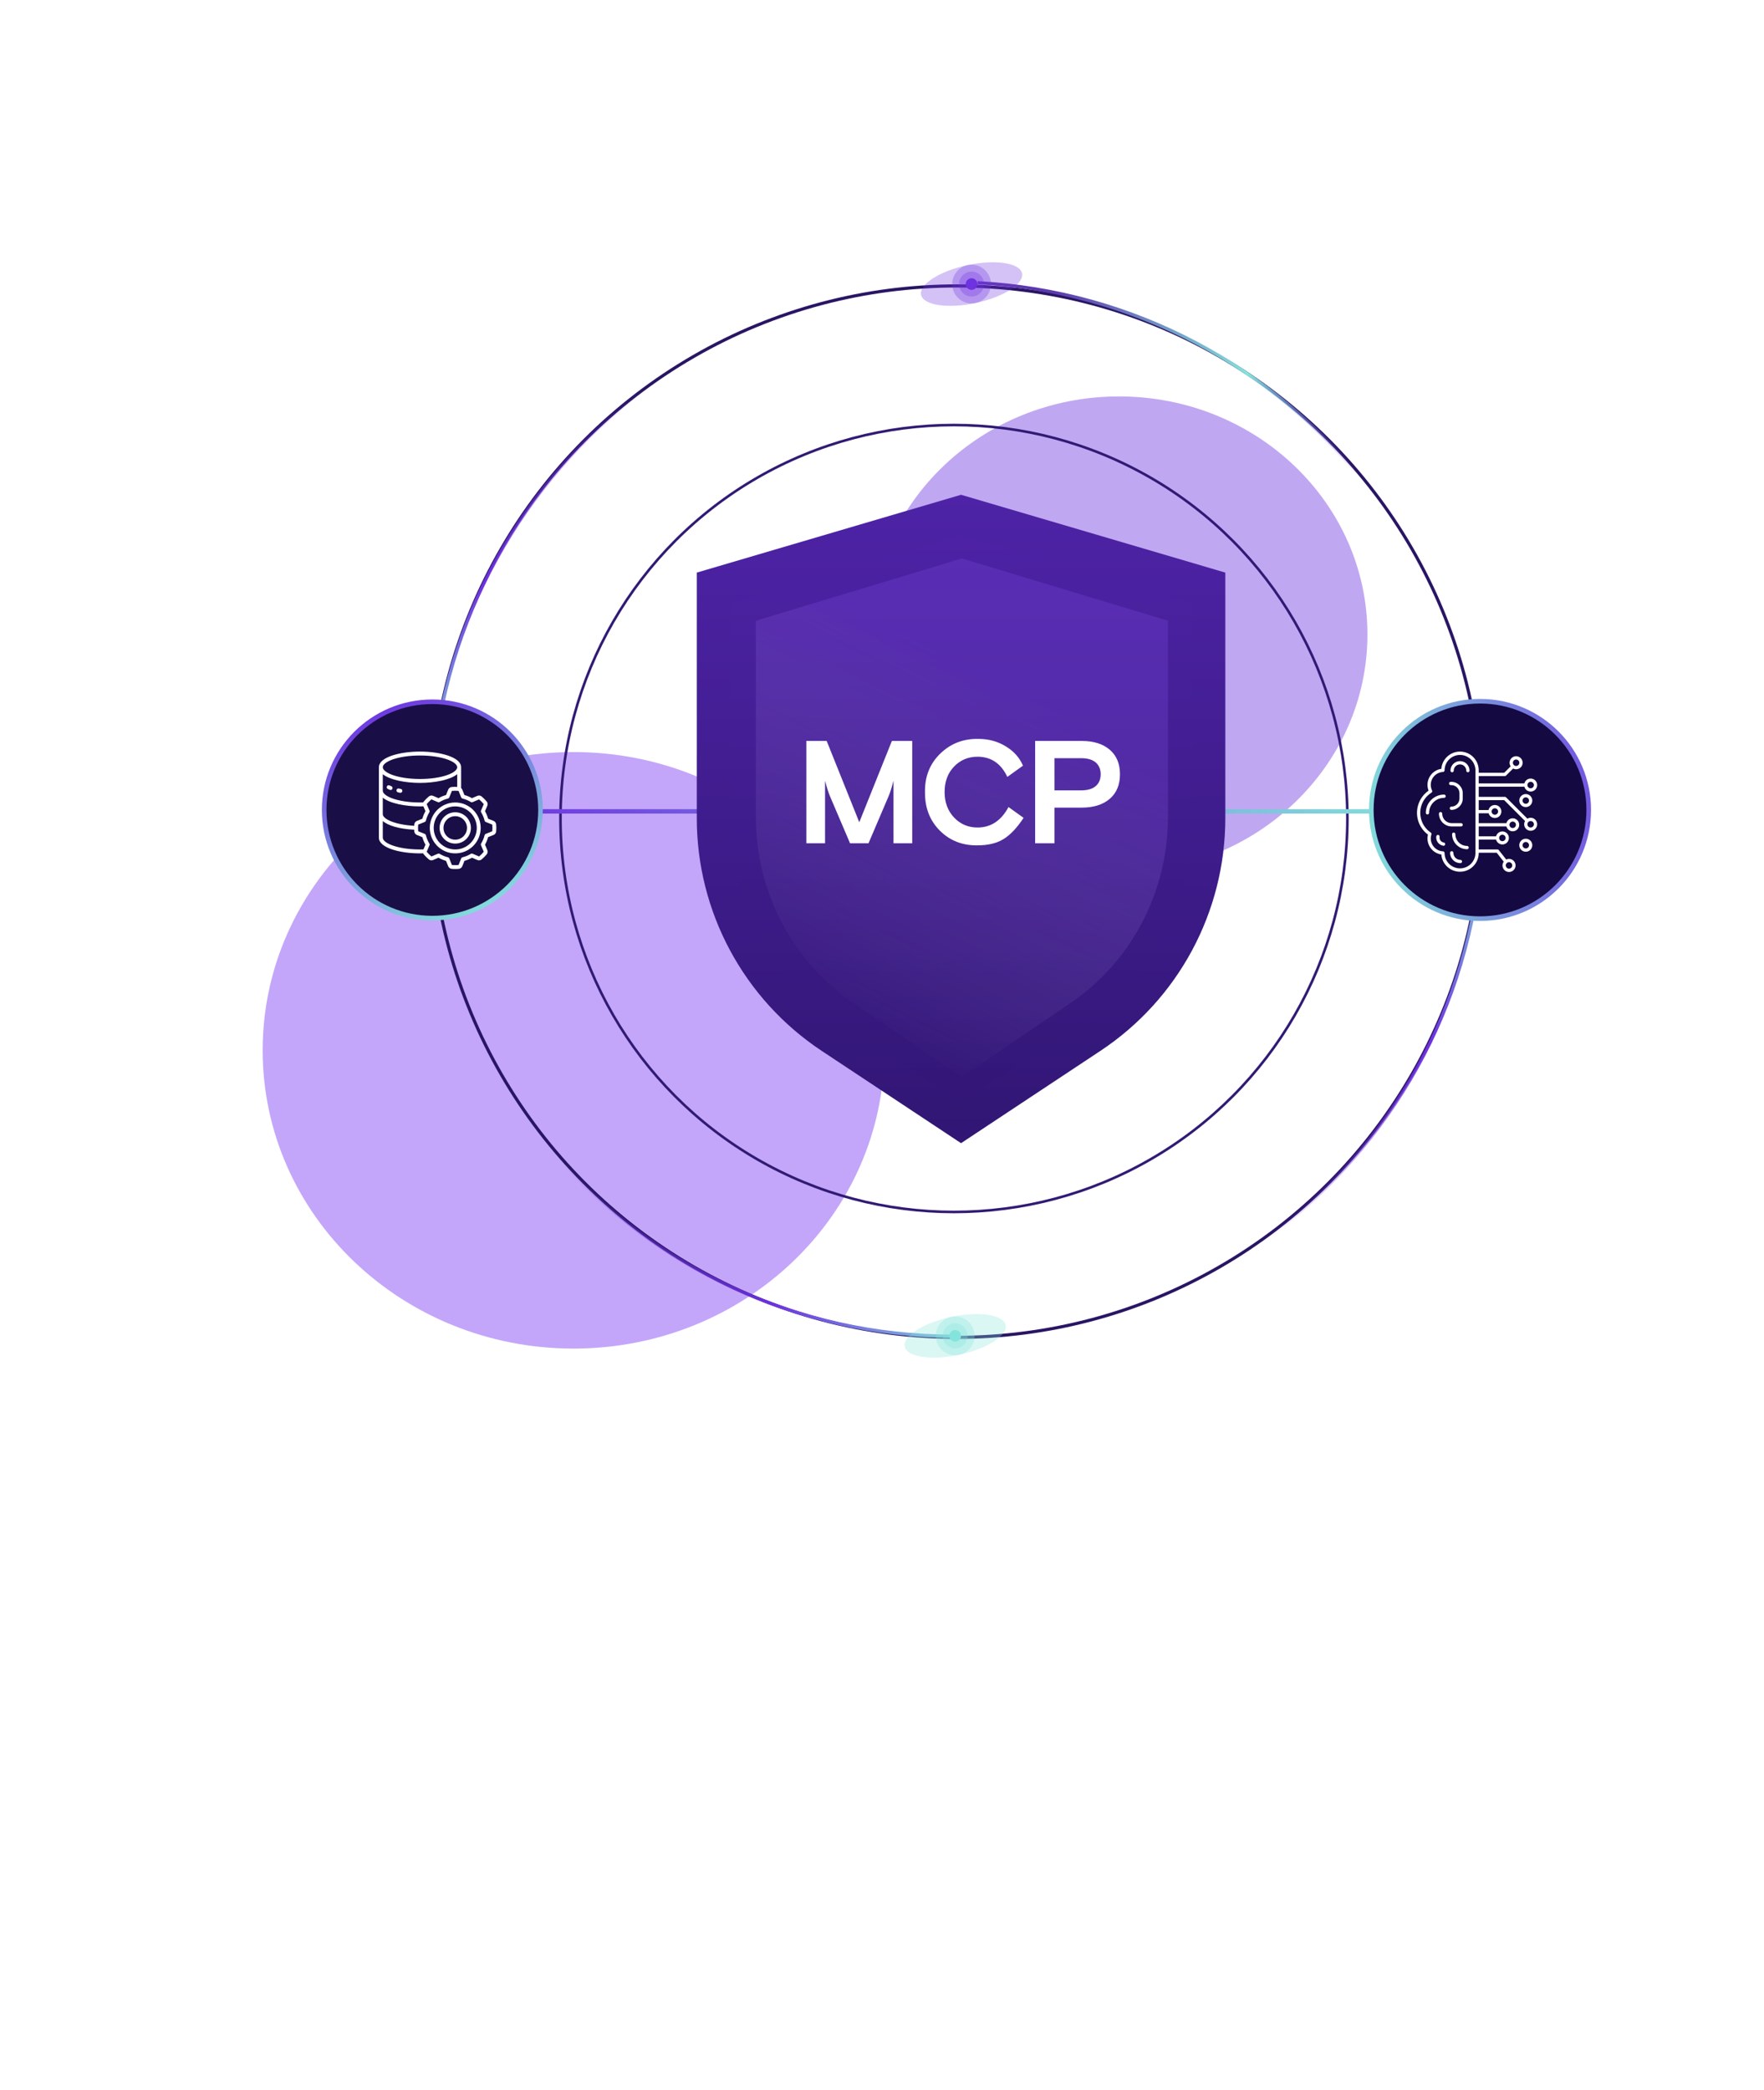
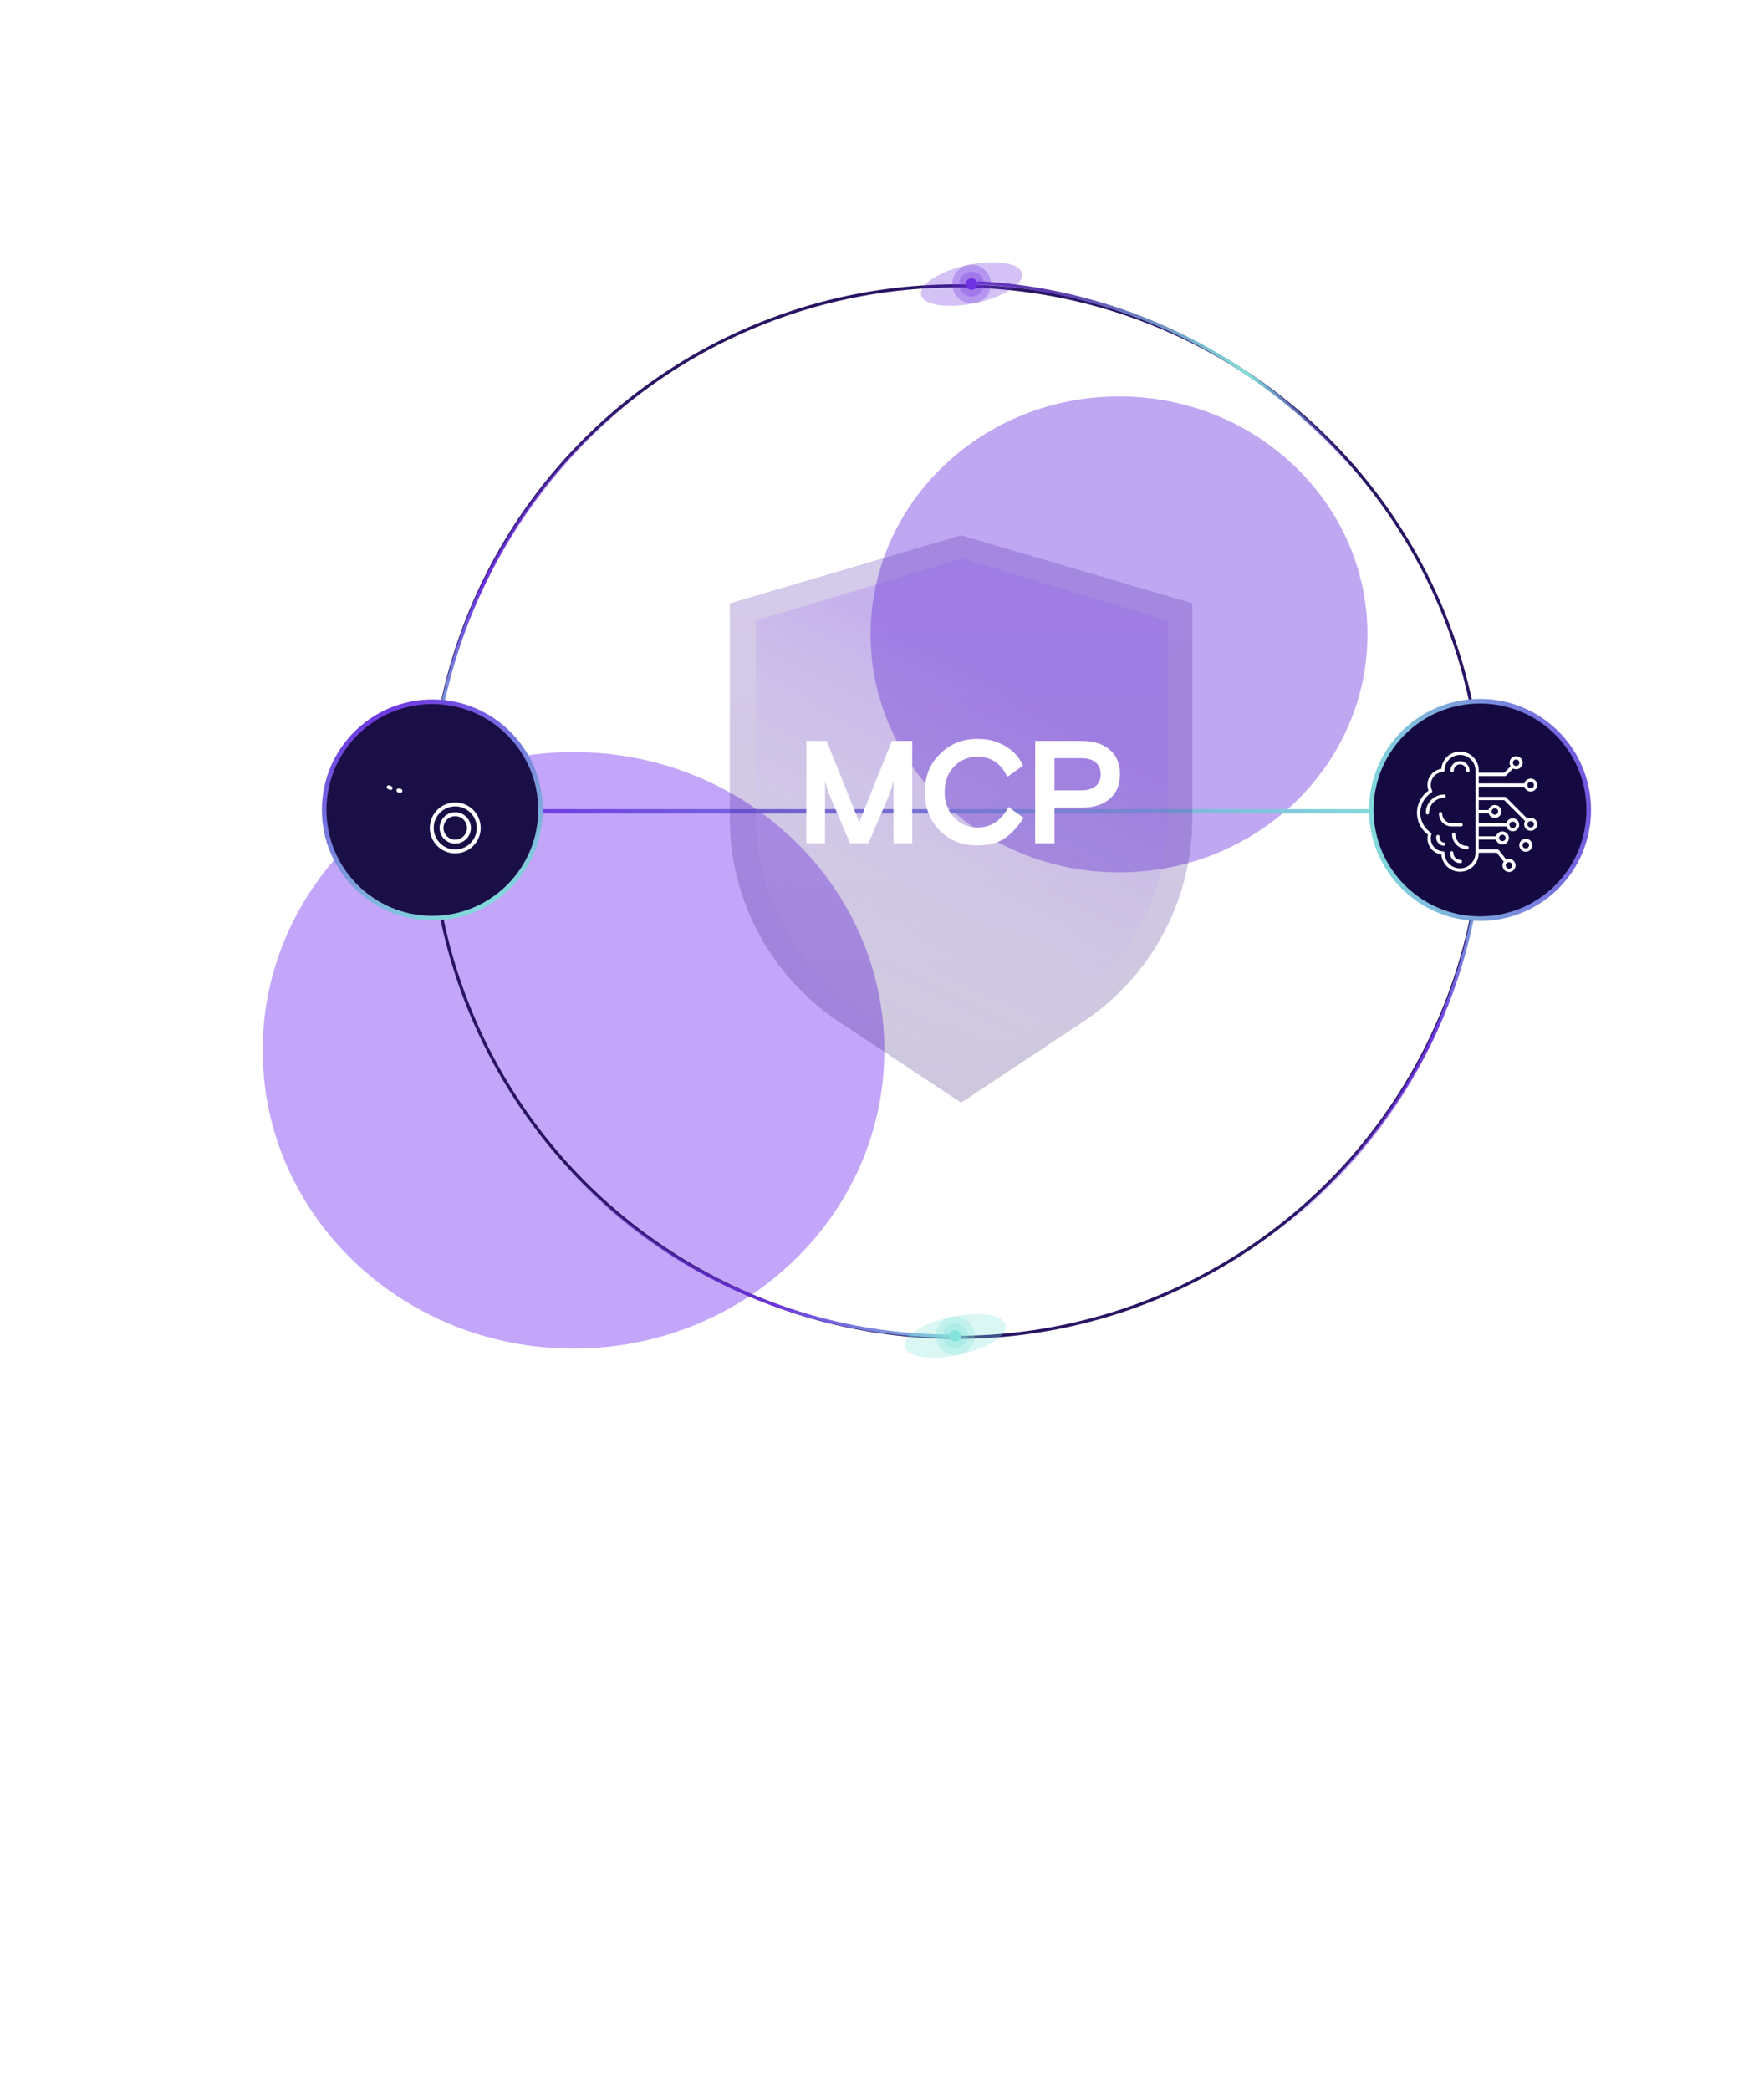
<svg xmlns="http://www.w3.org/2000/svg" fill="none" viewBox="0 0 638 756" height="756" width="638">
  <g filter="url(#filter0_f_6_8771)" opacity="0.43">
    <ellipse fill="#6E32E0" ry="86.068" rx="89.843" cy="229.447" cx="404.724" />
  </g>
  <g filter="url(#filter1_f_6_8771)" opacity="0.5">
    <path fill="#874EF3" d="M319.844 379.876C319.844 439.454 269.511 487.751 207.422 487.751C145.333 487.751 95 439.454 95 379.876C95 320.298 145.333 272 207.422 272C269.511 272 319.844 320.298 319.844 379.876Z" />
  </g>
  <circle stroke-width="1.133" stroke="#291564" r="190.138" cy="293.553" cx="345.992" />
-   <circle stroke-width="0.934" stroke="#311A74" r="142.306" cy="296.032" cx="345.017" />
  <path stroke-width="1.133" stroke="url(#paint0_linear_6_8771)" d="M353.561 102.245C410.149 105.181 460.695 132.884 493.883 175.101" />
  <path stroke-width="1.133" stroke="url(#paint1_linear_6_8771)" d="M535.454 312.809C529.803 369.192 499.705 418.348 455.943 449.47" />
  <path stroke-width="1.133" stroke="url(#paint2_linear_6_8771)" d="M344.78 483.268C288.288 483.291 236.513 458.287 201.255 417.895" />
  <path stroke-width="1.133" stroke="url(#paint3_linear_6_8771)" d="M156.926 275.375C162.394 219.149 192.311 170.049 235.938 138.884" />
  <path stroke-width="1.598" stroke="url(#paint4_linear_6_8771)" d="M510.442 293.457L175.167 293.457" />
  <circle stroke-width="1.664" stroke="url(#paint5_linear_6_8771)" fill="#150941" r="39.317" cy="292.936" cx="535.289" />
  <circle stroke-width="1.656" stroke="url(#paint6_linear_6_8771)" fill="#1A0E47" r="39.121" cy="292.936" cx="156.366" />
-   <path fill="url(#paint7_linear_6_8771)" d="M347.59 178.948L252.013 207.094V295.957C252.013 329.793 268.976 361.384 297.188 380.075L347.59 413.46L397.993 380.075C426.205 361.384 443.167 329.793 443.167 295.957V207.094L347.59 178.948Z" />
  <path fill="url(#paint8_linear_6_8771)" d="M263.956 218.223L347.59 193.599L431.225 218.223V295.979C431.225 325.589 416.387 353.228 391.697 369.585L347.59 398.81L303.484 369.585C278.805 353.228 263.956 325.589 263.956 295.979V218.223Z" opacity="0.24" />
  <path fill="url(#paint9_linear_6_8771)" d="M347.903 201.995L273.383 224.488V295.515C273.383 322.563 286.614 347.81 308.603 362.752L347.903 389.447L387.203 362.752C409.201 347.81 422.422 322.563 422.422 295.515V224.488L347.903 201.995Z" opacity="0.21" />
  <path fill="white" d="M291.634 305.005V267.978H298.987L310.782 297.388L322.578 267.978H329.931V305.005H323.16V282.365C322.49 284.94 321.89 286.826 321.362 288.025L314.115 305.005H307.45L300.203 288.025C299.674 286.826 299.075 284.94 298.405 282.365V305.005H291.634ZM334.552 286.491C334.447 280.919 336.263 276.3 340.001 272.632C343.739 268.965 348.323 267.167 353.753 267.237C357.527 267.237 360.859 268.136 363.751 269.935C366.642 271.663 368.723 273.99 369.992 276.917L364.333 280.99C362.04 276.124 358.444 273.69 353.542 273.69C350.157 273.69 347.318 274.889 345.026 277.287C342.769 279.65 341.64 282.718 341.64 286.491C341.64 290.194 342.786 293.262 345.079 295.695C347.371 298.093 350.192 299.292 353.542 299.292C358.373 299.292 362.111 296.823 364.756 291.887L370.204 295.801C367.841 299.398 365.426 301.954 362.957 303.471C360.524 304.987 357.368 305.745 353.489 305.745C348.058 305.816 343.527 304.035 339.895 300.403C336.263 296.735 334.482 292.098 334.552 286.491ZM374.389 305.005V267.978H391.21C395.512 267.978 398.897 269.036 401.366 271.151C403.834 273.267 405.068 276.229 405.068 280.038C405.068 283.846 403.834 286.809 401.366 288.924C398.897 291.04 395.512 292.098 391.21 292.098H381.371V305.005H374.389ZM381.371 285.856H390.998C393.326 285.856 395.089 285.345 396.288 284.322C397.487 283.3 398.086 281.872 398.086 280.038C398.086 278.204 397.487 276.776 396.288 275.753C395.089 274.731 393.326 274.219 390.998 274.219H381.371V285.856Z" />
  <circle fill="#6E32E0" r="2.104" cy="102.74" cx="351.394" />
  <circle fill="#6E32E0" r="4.519" cy="102.74" cx="351.394" opacity="0.3" />
  <circle fill="#6E32E0" r="7.007" cy="102.741" cx="351.394" opacity="0.3" />
  <g filter="url(#filter2_f_6_8771)" opacity="0.3">
    <ellipse fill="#6E32E0" transform="rotate(77.979 351.394 102.741)" ry="18.666" rx="7.007" cy="102.741" cx="351.394" />
  </g>
  <circle fill="#84E4DB" r="2.104" cy="483.14" cx="345.466" />
  <circle fill="#84E4DB" r="4.519" cy="483.14" cx="345.466" opacity="0.3" />
  <circle fill="#84E4DB" r="7.007" cy="483.141" cx="345.466" opacity="0.3" />
  <g filter="url(#filter3_f_6_8771)" opacity="0.3">
    <ellipse fill="#84E4DB" transform="rotate(77.979 345.466 483.14)" ry="18.666" rx="7.007" cy="483.14" cx="345.466" />
  </g>
  <path fill="white" d="M522.884 287.973C522.884 287.644 522.618 287.378 522.29 287.378C518.643 287.384 515.689 290.339 515.684 293.986C515.684 294.314 515.95 294.58 516.279 294.58C516.607 294.58 516.873 294.314 516.873 293.986C516.876 290.995 519.3 288.571 522.29 288.567C522.618 288.567 522.884 288.3 522.884 287.973Z" />
  <path fill="white" d="M528.051 275.275C526.146 275.278 524.604 276.821 524.602 278.724C524.602 279.053 524.868 279.318 525.196 279.318C525.525 279.318 525.791 279.053 525.791 278.724C525.791 277.475 526.803 276.463 528.051 276.463C529.3 276.463 530.312 277.475 530.312 278.724C530.312 279.053 530.578 279.318 530.907 279.318C531.235 279.318 531.501 279.053 531.501 278.724C531.499 276.82 529.956 275.277 528.051 275.275H528.051Z" />
-   <path fill="white" d="M524.676 283.963H524.931C526.545 283.965 527.854 285.273 527.855 286.887V288.808C527.854 290.422 526.545 291.731 524.931 291.732C524.603 291.732 524.337 291.998 524.337 292.327C524.337 292.655 524.603 292.921 524.931 292.921C527.201 292.918 529.041 291.079 529.044 288.808V286.887C529.041 284.617 527.201 282.777 524.931 282.774H524.676C524.348 282.774 524.082 283.04 524.082 283.368C524.082 283.697 524.348 283.963 524.676 283.963Z" />
  <path fill="white" d="M528.454 298.905C528.782 298.905 529.048 298.64 529.048 298.311C529.048 297.982 528.782 297.717 528.454 297.717H525.058C523.159 297.715 521.621 296.177 521.619 294.278C521.619 293.95 521.353 293.684 521.025 293.684C520.696 293.684 520.43 293.95 520.43 294.278C520.434 296.832 522.504 298.902 525.058 298.905H528.454Z" />
  <path fill="white" d="M530.619 305.953C528.276 305.951 526.376 304.052 526.374 301.708C526.374 301.38 526.108 301.114 525.78 301.114C525.451 301.114 525.185 301.38 525.185 301.708C525.189 304.708 527.619 307.139 530.619 307.142C530.948 307.142 531.213 306.876 531.213 306.548C531.213 306.219 530.948 305.953 530.619 305.953Z" />
  <path fill="white" d="M522.186 304.716C521.195 304.567 520.511 303.642 520.658 302.65C520.711 302.326 520.492 302.021 520.167 301.968C519.843 301.915 519.538 302.134 519.485 302.459C519.485 302.464 519.483 302.469 519.482 302.474C519.238 304.115 520.369 305.644 522.01 305.892C522.039 305.896 522.068 305.899 522.098 305.899C522.427 305.899 522.692 305.633 522.692 305.304C522.692 305.01 522.477 304.76 522.185 304.717L522.186 304.716Z" />
  <path fill="white" d="M528.199 310.993C526.793 310.991 525.654 309.852 525.652 308.446C525.652 308.117 525.386 307.851 525.058 307.851C524.729 307.851 524.463 308.117 524.463 308.446C524.466 310.508 526.137 312.179 528.199 312.181C528.528 312.181 528.793 311.916 528.793 311.587C528.793 311.258 528.528 310.993 528.199 310.993Z" />
  <path fill="white" d="M553.606 295.765C553.188 295.765 552.778 295.878 552.418 296.091L544.709 288.382C544.597 288.27 544.446 288.208 544.288 288.208H534.822V284.53H551.329C551.658 285.789 552.944 286.543 554.203 286.215C555.462 285.886 556.217 284.6 555.889 283.341C555.56 282.082 554.274 281.327 553.015 281.656C552.189 281.87 551.544 282.516 551.329 283.341H534.822V280.681H544.288C544.446 280.681 544.597 280.618 544.709 280.507L547.256 277.96C548.412 278.562 549.838 278.113 550.44 276.955C551.041 275.799 550.592 274.373 549.435 273.771C548.279 273.169 546.853 273.619 546.251 274.776C545.856 275.534 545.902 276.448 546.373 277.162L544.042 279.492H534.822V278.594C534.819 274.854 531.785 271.825 528.045 271.827C524.513 271.83 521.576 274.547 521.3 278.069C518.423 278.492 516.291 280.959 516.291 283.866C516.291 284.58 516.421 285.289 516.679 285.955C512.243 289.054 511.159 295.162 514.257 299.598C514.863 300.467 515.607 301.231 516.459 301.862C515.69 305.003 517.613 308.172 520.754 308.942C520.934 308.986 521.117 309.022 521.3 309.048C521.592 312.776 524.851 315.562 528.58 315.269C532.101 314.993 534.819 312.055 534.822 308.522V308.416H541.325L543.858 311.635C543.097 312.698 543.343 314.176 544.406 314.937C545.469 315.697 546.947 315.451 547.708 314.388C548.469 313.325 548.223 311.847 547.16 311.086C546.461 310.587 545.547 310.505 544.771 310.872L542.081 307.454C541.968 307.311 541.796 307.228 541.614 307.228H534.822V303.662H541.098C541.427 304.921 542.713 305.675 543.972 305.347C545.232 305.018 545.986 303.732 545.658 302.473C545.329 301.214 544.043 300.459 542.784 300.788C541.958 301.002 541.313 301.648 541.098 302.473H534.822V298.907H544.833C545.162 300.166 546.448 300.921 547.707 300.592C548.966 300.264 549.721 298.977 549.393 297.718C549.064 296.459 547.778 295.704 546.519 296.033C545.693 296.248 545.048 296.893 544.833 297.718H534.822V294.152H538.394C538.753 295.403 540.058 296.126 541.31 295.767C542.561 295.408 543.284 294.103 542.925 292.852C542.566 291.601 541.261 290.878 540.009 291.237C539.189 291.472 538.56 292.133 538.365 292.964H534.822V289.398H544.043L551.577 296.932C550.921 298.055 551.3 299.496 552.422 300.152C553.544 300.808 554.986 300.429 555.642 299.307C556.298 298.184 555.919 296.743 554.797 296.087C554.436 295.877 554.025 295.766 553.607 295.766L553.606 295.765ZM553.606 282.768C554.252 282.768 554.774 283.29 554.775 283.935C554.776 284.58 554.253 285.103 553.607 285.103C552.962 285.104 552.44 284.581 552.439 283.936C552.439 283.292 552.962 282.769 553.606 282.768ZM548.342 274.701C548.987 274.701 549.51 275.224 549.51 275.869C549.51 276.513 548.987 277.036 548.342 277.036C547.698 277.036 547.175 276.513 547.175 275.869C547.175 275.224 547.698 274.702 548.342 274.701ZM546.942 313C546.942 313.644 546.419 314.167 545.774 314.167C545.13 314.167 544.607 313.644 544.607 313C544.607 312.356 545.13 311.833 545.774 311.833C546.419 311.833 546.941 312.356 546.942 313ZM543.376 301.899C544.021 301.899 544.543 302.421 544.544 303.066C544.545 303.712 544.022 304.234 543.376 304.235C542.731 304.236 542.209 303.713 542.208 303.067C542.208 302.422 542.731 301.9 543.376 301.899ZM547.111 297.144C547.757 297.144 548.279 297.667 548.28 298.312C548.28 298.957 547.757 299.479 547.112 299.48C546.467 299.481 545.945 298.958 545.944 298.313C545.944 297.667 546.467 297.145 547.111 297.144ZM540.656 292.333C541.301 292.333 541.824 292.855 541.824 293.5C541.824 294.146 541.302 294.668 540.657 294.669C540.012 294.669 539.49 294.146 539.489 293.501C539.489 292.857 540.012 292.334 540.656 292.333ZM533.633 308.521C533.613 311.604 531.097 314.088 528.014 314.067C524.964 314.048 522.495 311.584 522.468 308.534V308.507C522.468 308.191 522.221 307.931 521.905 307.914C519.331 307.78 517.352 305.586 517.484 303.011C517.506 302.599 517.581 302.192 517.709 301.8C517.792 301.548 517.697 301.272 517.477 301.124C513.534 298.467 512.492 293.116 515.15 289.173C515.827 288.168 516.708 287.318 517.737 286.677C517.995 286.515 518.091 286.185 517.956 285.912C516.822 283.6 517.776 280.806 520.088 279.671C520.656 279.393 521.274 279.232 521.906 279.2C522.222 279.183 522.469 278.923 522.469 278.607V278.579C522.496 275.497 525.018 273.019 528.101 273.046C531.15 273.074 533.613 275.543 533.634 278.592V308.521L533.633 308.521ZM553.606 299.289C552.961 299.289 552.439 298.766 552.439 298.122C552.439 297.477 552.962 296.954 553.606 296.954C554.251 296.954 554.774 297.477 554.774 298.122C554.773 298.766 554.251 299.288 553.606 299.289Z" />
-   <path fill="white" d="M551.845 287.19C550.543 287.19 549.489 288.245 549.488 289.546C549.487 290.848 550.542 291.902 551.844 291.903C553.145 291.904 554.2 290.849 554.201 289.547C554.199 288.246 553.145 287.192 551.845 287.19ZM551.845 290.714C551.2 290.714 550.677 290.191 550.676 289.546C550.676 288.901 551.199 288.379 551.844 288.378C552.489 288.377 553.011 288.9 553.012 289.545C553.012 290.191 552.489 290.713 551.845 290.714Z" />
  <path fill="white" d="M551.845 303.339C550.543 303.339 549.489 304.393 549.488 305.695C549.487 306.996 550.542 308.051 551.844 308.052C553.145 308.052 554.2 306.997 554.201 305.696C554.199 304.395 553.145 303.34 551.845 303.339ZM551.845 306.862C551.2 306.862 550.677 306.34 550.676 305.695C550.676 305.049 551.199 304.527 551.844 304.526C552.489 304.526 553.011 305.049 553.012 305.694C553.012 306.338 552.489 306.861 551.845 306.862Z" />
-   <path fill="white" d="M178.498 296.893L176.547 296.114C176.281 295.163 175.9 294.247 175.415 293.387L176.238 291.458C176.473 290.929 176.386 290.311 176.011 289.868C175.468 289.221 174.868 288.622 174.221 288.078C173.78 287.703 173.162 287.615 172.633 287.849L170.703 288.673C169.842 288.188 168.927 287.808 167.976 287.541L167.197 285.592C167.103 285.368 166.957 285.169 166.772 285.012V277.492C166.772 273.81 159.11 271.827 151.901 271.827C144.692 271.827 137.032 273.81 137.032 277.492V302.983C137.032 306.665 144.693 308.648 151.903 308.648C152.293 308.648 152.669 308.634 153.049 308.624C153.106 308.767 153.186 308.901 153.285 309.019C153.83 309.666 154.429 310.265 155.075 310.809C155.518 311.184 156.134 311.272 156.664 311.037L158.594 310.214C159.454 310.699 160.37 311.079 161.32 311.346L162.099 313.294C162.313 313.826 162.804 314.196 163.374 314.255C163.815 314.294 164.257 314.313 164.687 314.313C165.117 314.313 165.537 314.294 165.927 314.255C166.498 314.196 166.989 313.826 167.202 313.293L167.981 311.345C168.932 311.078 169.848 310.697 170.708 310.213L172.636 311.036C173.166 311.271 173.783 311.182 174.226 310.808C174.873 310.263 175.473 309.665 176.016 309.018C176.39 308.576 176.478 307.959 176.244 307.43L175.42 305.499C175.903 304.637 176.282 303.721 176.547 302.77L178.498 301.99C179.027 301.777 179.395 301.29 179.455 300.723C179.54 299.872 179.54 299.014 179.455 298.163C179.395 297.595 179.028 297.106 178.498 296.892V296.893ZM151.903 273.244C159.835 273.244 165.358 275.482 165.358 277.492C165.358 279.502 159.835 281.741 151.903 281.741C143.972 281.741 138.449 279.501 138.449 277.492C138.449 275.483 143.972 273.244 151.903 273.244ZM138.449 280.013C140.991 282.068 146.57 283.156 151.903 283.156C157.237 283.156 162.815 282.068 165.358 280.013V284.606C164.698 284.565 164.035 284.574 163.376 284.632C162.805 284.69 162.314 285.061 162.101 285.593L161.322 287.541C160.371 287.808 159.455 288.189 158.596 288.673L156.667 287.85C156.137 287.614 155.518 287.703 155.076 288.078C154.43 288.623 153.83 289.222 153.287 289.868C153.199 289.972 153.126 290.087 153.069 290.211C152.683 290.223 152.297 290.238 151.903 290.238C143.972 290.238 138.449 287.999 138.449 285.989V280.014V280.013ZM138.449 288.51C140.991 290.565 146.57 291.653 151.903 291.653C152.317 291.653 152.723 291.637 153.13 291.623L153.882 293.385C153.397 294.246 153.018 295.162 152.753 296.114L150.802 296.893C150.274 297.106 149.905 297.593 149.845 298.16C149.829 298.33 149.83 298.501 149.82 298.672C142.99 298.309 138.448 296.262 138.448 294.485V288.51H138.449ZM153.153 307.203C152.741 307.217 152.328 307.23 151.903 307.23C143.972 307.23 138.449 304.992 138.449 302.982V296.96C140.298 298.51 144.014 299.803 149.811 300.086C149.822 300.299 149.822 300.511 149.843 300.723C149.901 301.293 150.271 301.785 150.803 301.998L152.751 302.777C153.017 303.728 153.398 304.644 153.884 305.504L153.153 307.203ZM178.048 300.59C178.038 300.629 178.01 300.661 177.972 300.676L175.693 301.586C175.482 301.671 175.323 301.853 175.268 302.074C175.005 303.134 174.585 304.147 174.02 305.081C173.903 305.276 173.886 305.516 173.976 305.725L174.94 307.986C174.961 308.024 174.957 308.07 174.932 308.105C174.436 308.693 173.892 309.239 173.303 309.734C173.268 309.754 173.225 309.754 173.19 309.734L170.933 308.771C170.724 308.682 170.485 308.698 170.29 308.815C169.356 309.38 168.343 309.802 167.284 310.065C167.063 310.12 166.881 310.278 166.796 310.49L165.887 312.766C165.872 312.807 165.836 312.837 165.793 312.846C165.03 312.916 164.262 312.916 163.499 312.846C163.459 312.836 163.427 312.807 163.414 312.768L162.503 310.49C162.419 310.278 162.237 310.12 162.015 310.065C160.956 309.802 159.942 309.382 159.008 308.817C158.813 308.7 158.574 308.683 158.365 308.772L156.106 309.736C156.068 309.757 156.02 309.753 155.986 309.726C155.399 309.23 154.855 308.686 154.362 308.097C154.342 308.063 154.342 308.02 154.362 307.986L155.325 305.727C155.415 305.518 155.398 305.278 155.28 305.083C154.716 304.149 154.295 303.135 154.032 302.076C153.977 301.854 153.819 301.673 153.607 301.588L151.332 300.679C151.293 300.664 151.263 300.632 151.252 300.591V300.584C151.176 299.821 151.176 299.053 151.252 298.29C151.262 298.251 151.29 298.219 151.327 298.204L153.606 297.294C153.818 297.209 153.976 297.028 154.031 296.806C154.294 295.746 154.715 294.733 155.279 293.799C155.397 293.604 155.414 293.364 155.324 293.155L154.359 290.896C154.338 290.858 154.342 290.812 154.367 290.777C154.863 290.189 155.408 289.643 155.996 289.148C156.031 289.128 156.074 289.128 156.108 289.148L158.366 290.111C158.575 290.202 158.814 290.185 159.009 290.067C159.942 289.502 160.956 289.082 162.015 288.819C162.236 288.765 162.418 288.606 162.503 288.395L163.412 286.118C163.427 286.077 163.463 286.047 163.506 286.039C164.269 285.968 165.037 285.968 165.8 286.039C165.839 286.049 165.872 286.078 165.885 286.116L166.795 288.395C166.88 288.606 167.062 288.765 167.283 288.819C168.343 289.082 169.356 289.502 170.291 290.067C170.485 290.185 170.725 290.202 170.934 290.112L173.193 289.148C173.231 289.127 173.278 289.131 173.312 289.159C173.902 289.653 174.446 290.199 174.942 290.788C174.961 290.822 174.961 290.865 174.942 290.899L173.978 293.157C173.888 293.367 173.905 293.606 174.023 293.801C174.587 294.736 175.008 295.75 175.271 296.808C175.326 297.03 175.484 297.212 175.696 297.296L177.971 298.205C178.013 298.221 178.043 298.257 178.051 298.3C178.126 299.063 178.125 299.831 178.048 300.592V300.59Z" />
  <path fill="white" d="M164.65 290.237C159.566 290.237 155.445 294.358 155.445 299.441C155.445 304.525 159.567 308.646 164.65 308.646C169.734 308.646 173.856 304.525 173.856 299.441C173.85 294.36 169.732 290.243 164.65 290.237ZM164.65 307.23C160.348 307.23 156.86 303.743 156.86 299.441C156.86 295.14 160.348 291.652 164.65 291.652C168.952 291.652 172.44 295.14 172.44 299.441C172.435 303.741 168.951 307.226 164.65 307.23Z" />
  <path fill="white" d="M164.65 293.778C161.522 293.778 158.985 296.313 158.985 299.442C158.985 302.572 161.521 305.107 164.65 305.107C167.78 305.107 170.316 302.572 170.316 299.442C170.313 296.315 167.778 293.782 164.65 293.778ZM164.65 303.691C162.303 303.691 160.401 301.789 160.401 299.442C160.401 297.096 162.303 295.194 164.65 295.194C166.997 295.194 168.899 297.096 168.899 299.442C168.897 301.788 166.996 303.688 164.65 303.691Z" />
  <path fill="white" d="M140.273 285.356C140.51 285.467 140.761 285.574 141.021 285.677C141.388 285.813 141.796 285.627 141.932 285.26C142.064 284.904 141.892 284.506 141.541 284.36C141.308 284.268 141.085 284.173 140.873 284.073C140.518 283.907 140.097 284.06 139.931 284.414C139.765 284.769 139.918 285.19 140.272 285.356H140.273Z" />
  <path fill="white" d="M143.953 286.568C144.191 286.625 144.435 286.677 144.683 286.727C144.729 286.736 144.776 286.741 144.825 286.74C145.215 286.74 145.533 286.424 145.533 286.033C145.533 285.696 145.297 285.406 144.966 285.338C144.732 285.292 144.503 285.241 144.279 285.19C143.9 285.09 143.513 285.317 143.414 285.695C143.314 286.074 143.541 286.46 143.919 286.56C143.932 286.563 143.945 286.566 143.957 286.569H143.953V286.568Z" />
  <defs>
    <filter color-interpolation-filters="sRGB" filterUnits="userSpaceOnUse" height="458.693" width="466.242" y="0.101" x="171.603" id="filter0_f_6_8771">
      <feFlood result="BackgroundImageFix" flood-opacity="0" />
      <feBlend result="shape" in2="BackgroundImageFix" in="SourceGraphic" mode="normal" />
      <feGaussianBlur result="effect1_foregroundBlur_6_8771" stdDeviation="71.639" />
    </filter>
    <filter color-interpolation-filters="sRGB" filterUnits="userSpaceOnUse" height="750.595" width="759.688" y="4.578" x="-172.422" id="filter1_f_6_8771">
      <feFlood result="BackgroundImageFix" flood-opacity="0" />
      <feBlend result="shape" in2="BackgroundImageFix" in="SourceGraphic" mode="normal" />
      <feGaussianBlur result="effect1_foregroundBlur_6_8771" stdDeviation="133.711" />
    </filter>
    <filter color-interpolation-filters="sRGB" filterUnits="userSpaceOnUse" height="64.606" width="85.478" y="70.438" x="308.655" id="filter2_f_6_8771">
      <feFlood result="BackgroundImageFix" flood-opacity="0" />
      <feBlend result="shape" in2="BackgroundImageFix" in="SourceGraphic" mode="normal" />
      <feGaussianBlur result="effect1_foregroundBlur_6_8771" stdDeviation="12.211" />
    </filter>
    <filter color-interpolation-filters="sRGB" filterUnits="userSpaceOnUse" height="64.606" width="85.478" y="450.837" x="302.727" id="filter3_f_6_8771">
      <feFlood result="BackgroundImageFix" flood-opacity="0" />
      <feBlend result="shape" in2="BackgroundImageFix" in="SourceGraphic" mode="normal" />
      <feGaussianBlur result="effect1_foregroundBlur_6_8771" stdDeviation="12.211" />
    </filter>
    <linearGradient gradientUnits="userSpaceOnUse" y2="168.157" x2="493.236" y1="113.244" x1="377.128" id="paint0_linear_6_8771">
      <stop stop-color="#5C39AD" />
      <stop stop-color="#84E4DB" offset="0.596" />
      <stop stop-opacity="0" stop-color="#6E32E0" offset="1" />
    </linearGradient>
    <linearGradient gradientUnits="userSpaceOnUse" y2="449.136" x2="462.843" y1="297.893" x1="535.316" id="paint1_linear_6_8771">
      <stop stop-color="#84E4DB" />
      <stop stop-color="#6E32E0" offset="0.47" />
      <stop stop-opacity="0" stop-color="#6E32E0" offset="1" />
    </linearGradient>
    <linearGradient gradientUnits="userSpaceOnUse" y2="424.998" x2="202.179" y1="481.638" x1="359.561" id="paint2_linear_6_8771">
      <stop stop-color="#84E4DB" />
      <stop stop-color="#6E32E0" offset="0.47" />
      <stop stop-opacity="0" stop-color="#6E32E0" offset="1" />
    </linearGradient>
    <linearGradient gradientUnits="userSpaceOnUse" y2="139.112" x2="228.779" y1="290.245" x1="157.112" id="paint3_linear_6_8771">
      <stop stop-color="#84E4DB" />
      <stop stop-color="#6E32E0" offset="0.47" />
      <stop stop-opacity="0" stop-color="#6E32E0" offset="1" />
    </linearGradient>
    <linearGradient gradientUnits="userSpaceOnUse" y2="292.311" x2="175.167" y1="292.311" x1="516.819" id="paint4_linear_6_8771">
      <stop stop-color="#84E4DB" />
      <stop stop-color="#6E32E0" offset="1" />
    </linearGradient>
    <linearGradient gradientUnits="userSpaceOnUse" y2="305.71" x2="490.579" y1="292.936" x1="599.162" id="paint5_linear_6_8771">
      <stop stop-color="#6E32E0" />
      <stop stop-color="#84E4DB" offset="1" />
    </linearGradient>
    <linearGradient gradientUnits="userSpaceOnUse" y2="332.885" x2="176.687" y1="252.987" x1="137.431" id="paint6_linear_6_8771">
      <stop stop-color="#6E32E0" />
      <stop stop-color="#84E4DB" offset="1" />
    </linearGradient>
    <linearGradient gradientUnits="userSpaceOnUse" y2="413.46" x2="347.59" y1="178.948" x1="347.59" id="paint7_linear_6_8771">
      <stop stop-color="#4E23A7" />
      <stop stop-color="#311674" offset="1" />
    </linearGradient>
    <linearGradient gradientUnits="userSpaceOnUse" y2="398.81" x2="347.59" y1="193.599" x1="347.59" id="paint8_linear_6_8771">
      <stop stop-color="#4E23A7" />
      <stop stop-color="#311674" offset="1" />
    </linearGradient>
    <linearGradient gradientUnits="userSpaceOnUse" y2="371.221" x2="303.762" y1="248.858" x1="364.804" id="paint9_linear_6_8771">
      <stop stop-color="#905AF7" />
      <stop stop-opacity="0" stop-color="white" offset="1" />
    </linearGradient>
  </defs>
</svg>